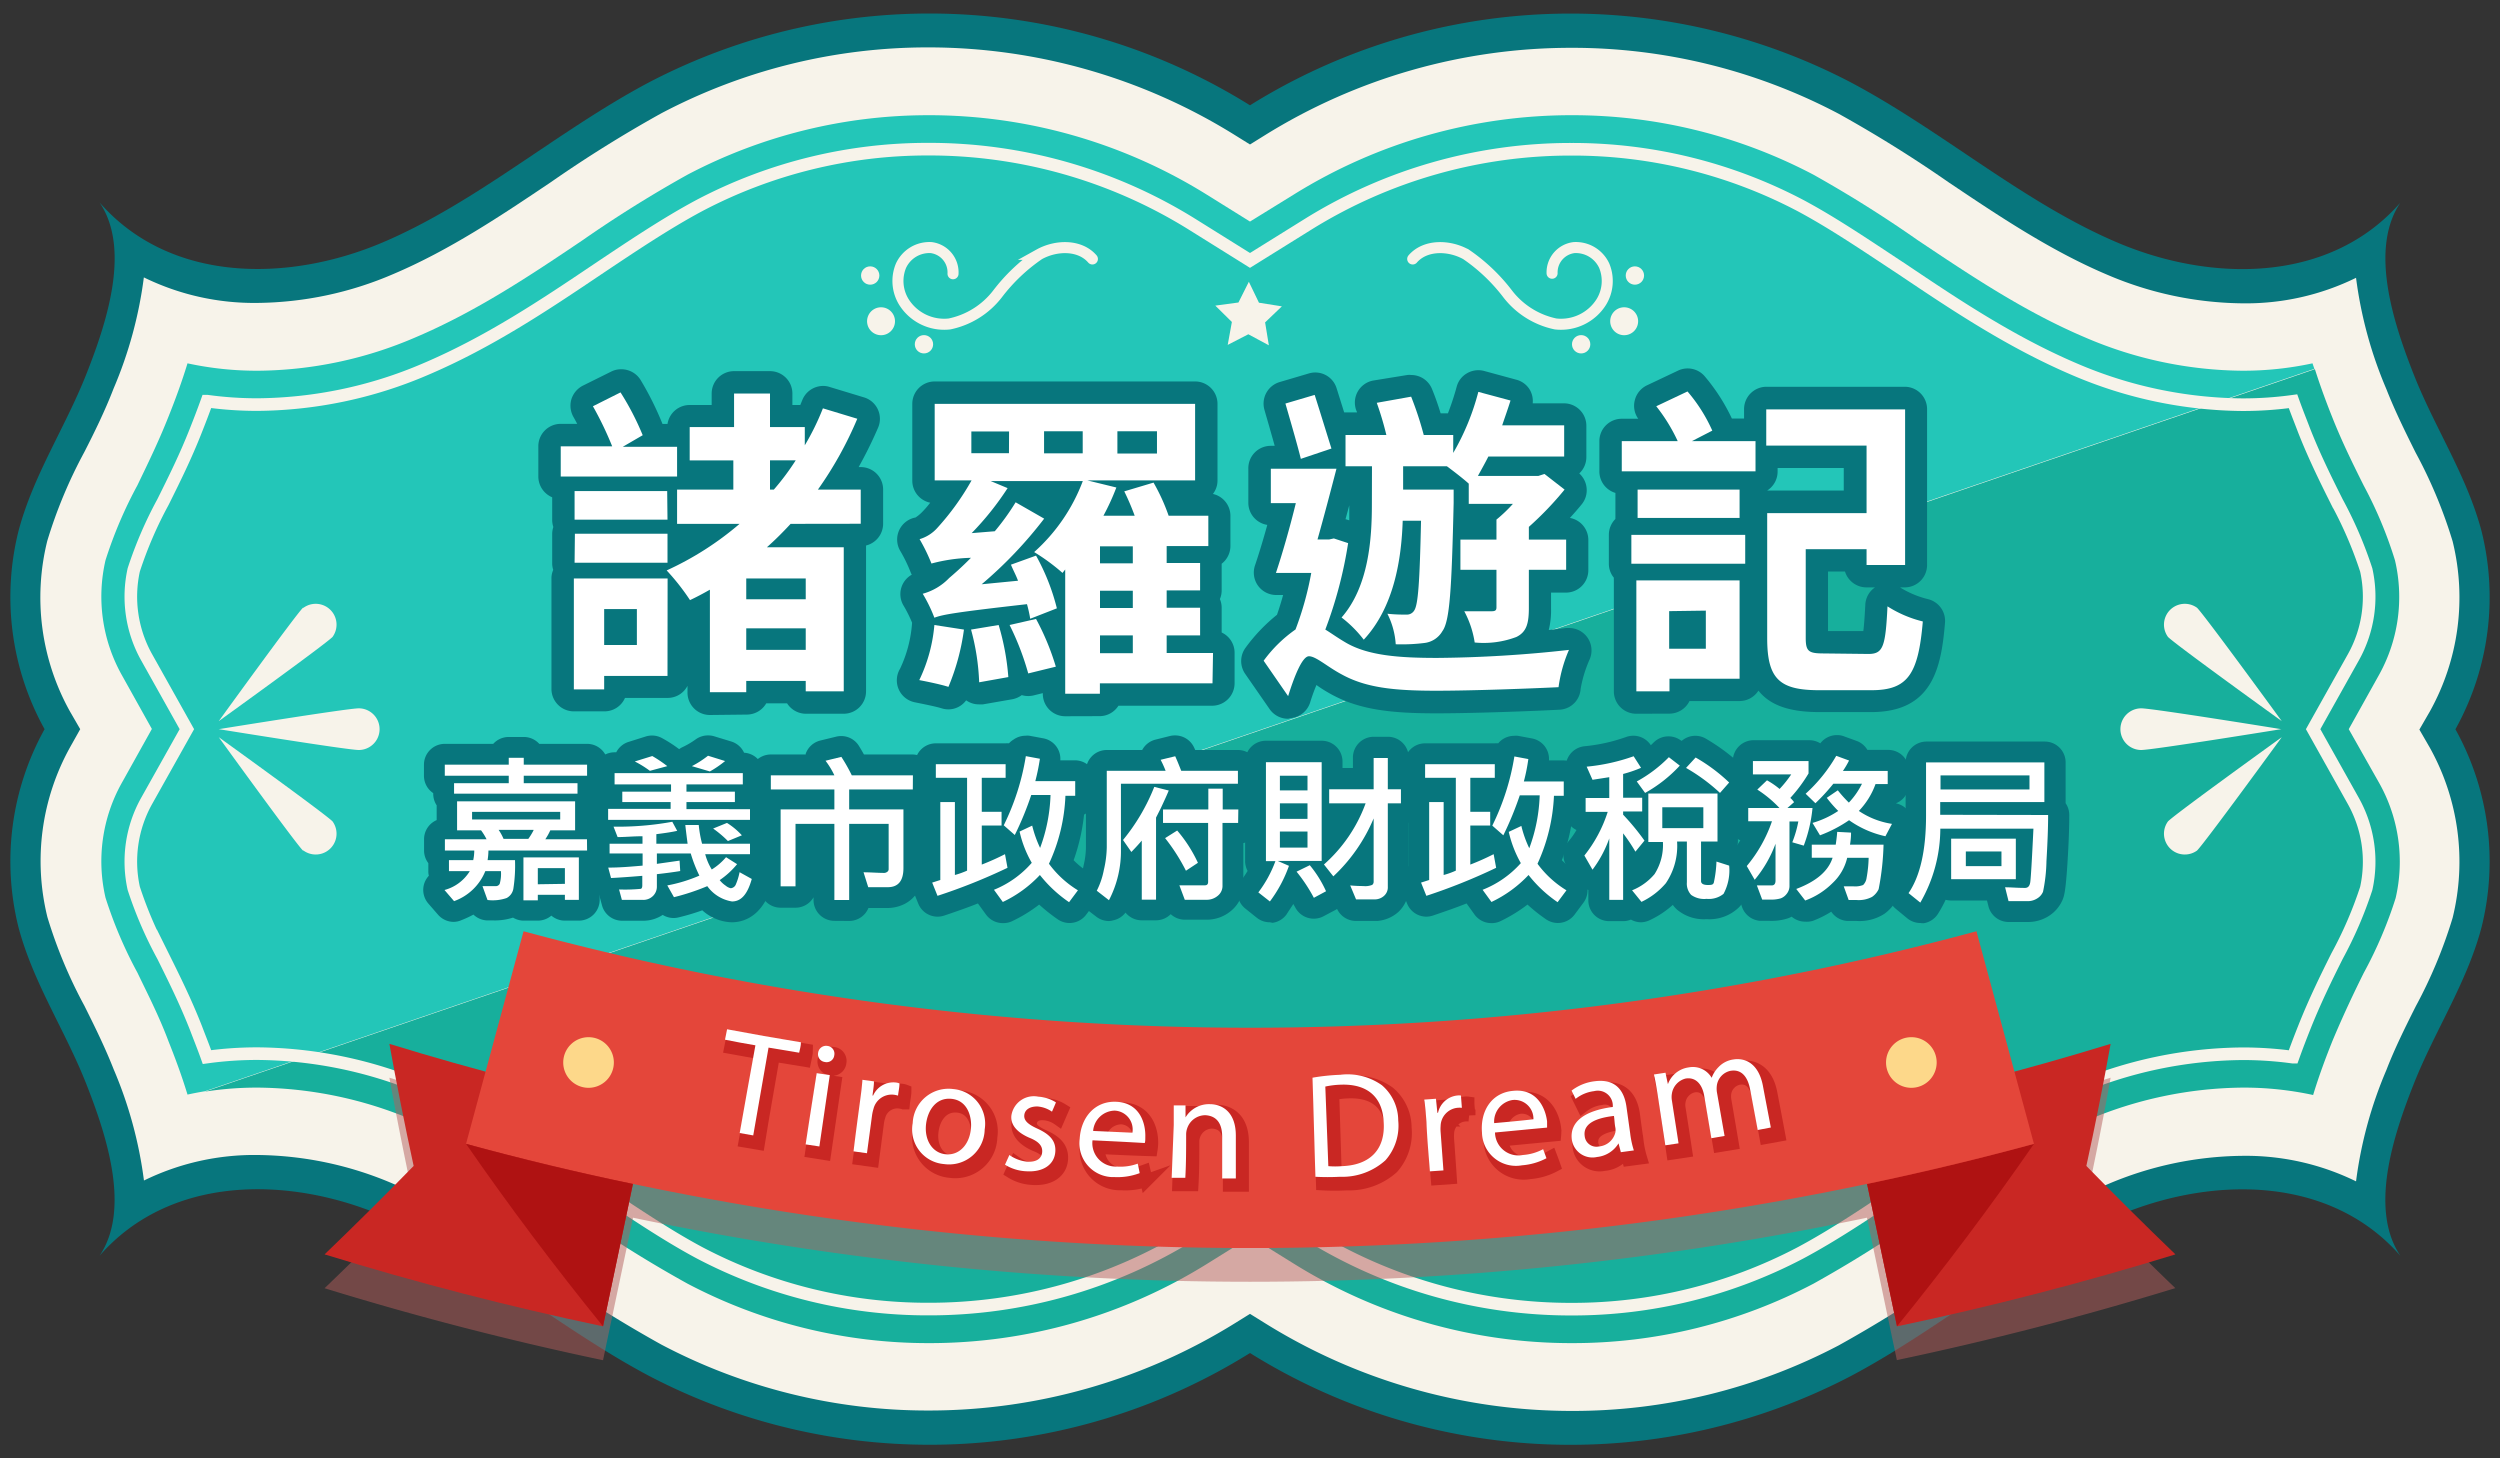
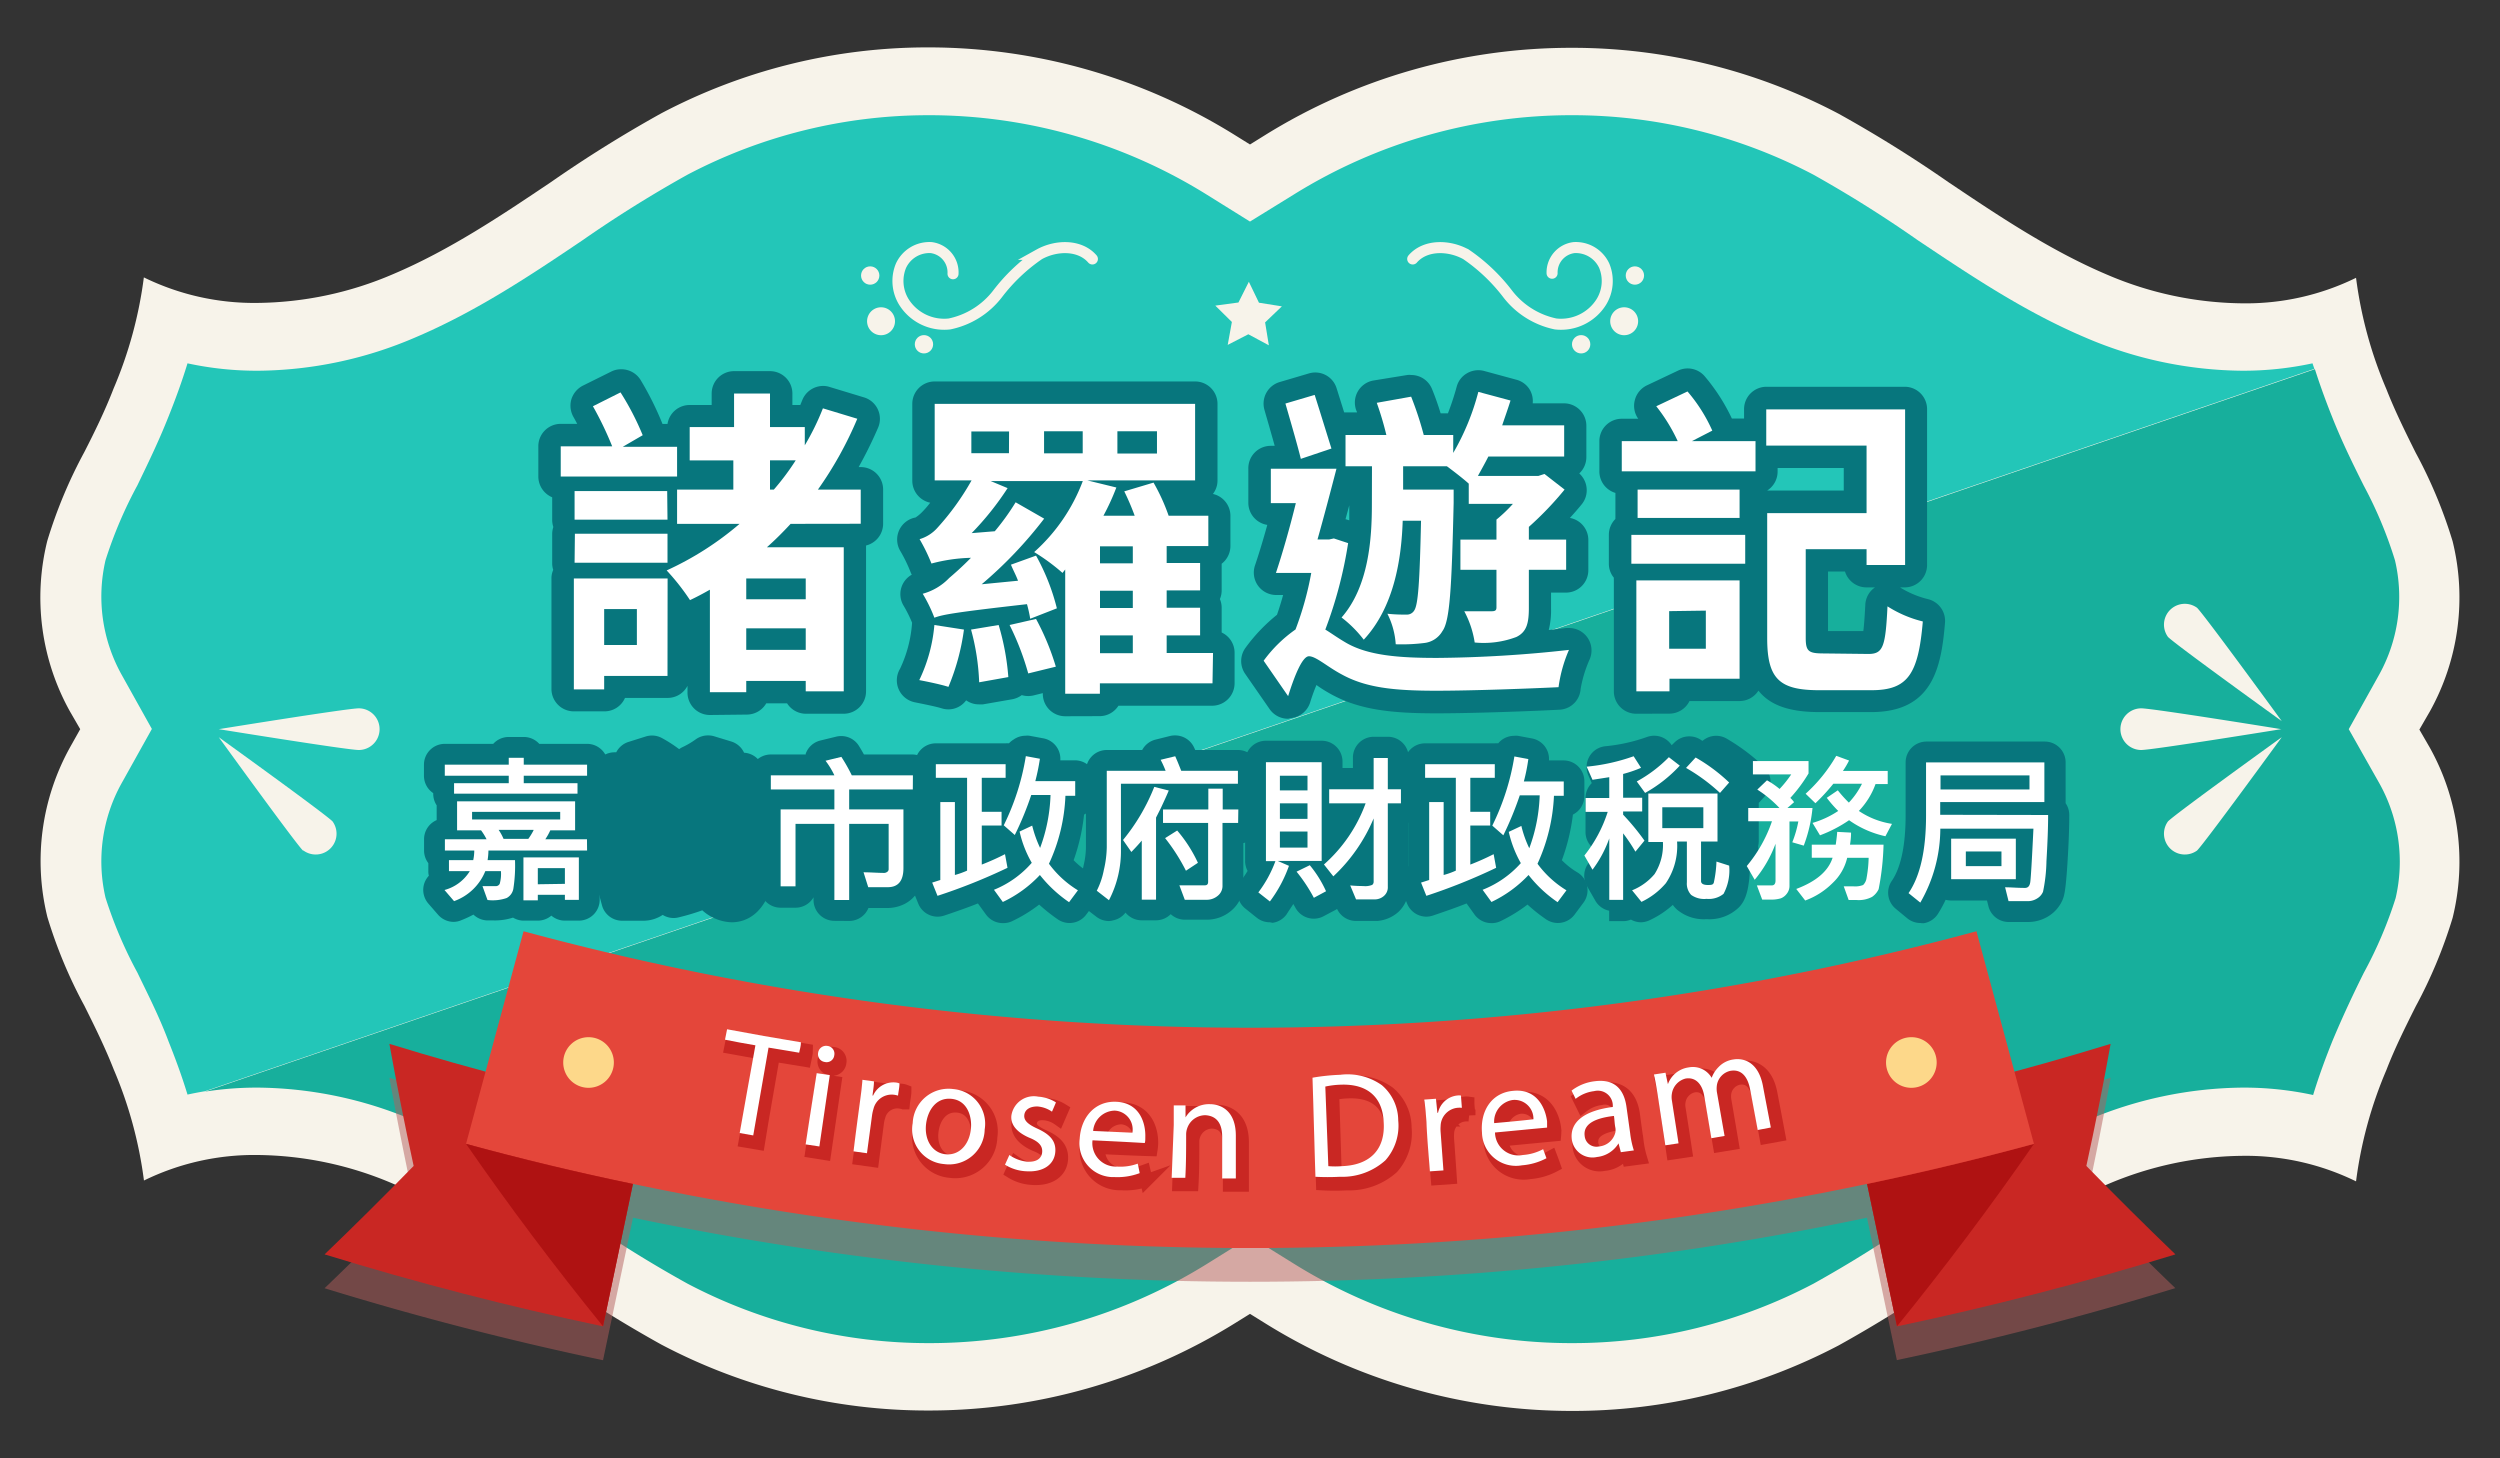
<svg xmlns="http://www.w3.org/2000/svg" viewBox="0 0 240 140" width="240" height="140">
  <rect x="0" y="0" width="240" height="140" fill="#333333" stroke="none" />
  <defs>
    <style>.cls-1{isolation:isolate;}.cls-2{fill:#07767d;}.cls-3{fill:#f7f3ea;}.cls-4{fill:#23c6b8;}.cls-5{fill:#17af9c;}.cls-6,.cls-7{fill:none;stroke:#f7f3ea;}.cls-12,.cls-6,.cls-7{stroke-miterlimit:10;}.cls-6{stroke-width:1.21px;}.cls-7{stroke-linecap:round;stroke-width:1.06px;}.cls-8{fill:#b55f5d;opacity:0.5;mix-blend-mode:multiply;}.cls-12,.cls-9{fill:#c92723;}.cls-10{fill:#af1212;}.cls-11{fill:#e4463a;}.cls-12{stroke:#c92723;stroke-width:1.21px;}.cls-13{fill:#fdd88a;}.cls-14{fill:#fff;}</style>
  </defs>
  <g class="cls-1">
    <g id="圖層_6" data-name="圖層 6">
-       <path class="cls-2" d="M238.23,51c-1.41-5.34-4.48-9.91-6.49-15s-4.29-12.11-1.3-16.55c-6.78,7.75-18.12,7.68-27.16,3.84s-16.8-10.71-25.54-15.35A58.14,58.14,0,0,0,120,10.11,58.14,58.14,0,0,0,62.26,7.93c-8.74,4.64-16.5,11.51-25.54,15.35S16.34,27.19,9.56,19.44c3,4.44.72,11.46-1.3,16.55S3.18,45.65,1.77,51A26.14,26.14,0,0,0,4.28,70,26.14,26.14,0,0,0,1.77,89c1.41,5.34,4.48,9.91,6.49,15s4.29,12.11,1.3,16.55c6.78-7.75,18.12-7.68,27.16-3.84s16.8,10.71,25.54,15.35A58.14,58.14,0,0,0,120,129.89a58.14,58.14,0,0,0,57.74,2.18c8.74-4.64,16.5-11.51,25.54-15.35s20.38-3.91,27.16,3.84c-3-4.44-.72-11.46,1.3-16.55s5.08-9.66,6.49-15a26.14,26.14,0,0,0-2.51-19A26.14,26.14,0,0,0,238.23,51Z" />
      <path class="cls-3" d="M150.89,135.45A55.72,55.72,0,0,1,121.4,127l-1.4-.87-1.4.87a55.72,55.72,0,0,1-29.49,8.41,54.83,54.83,0,0,1-25.62-6.33,123,123,0,0,1-10.57-6.59c-4.79-3.22-9.75-6.55-15.18-8.85a33.69,33.69,0,0,0-13-2.76,24.07,24.07,0,0,0-10.92,2.45,40.2,40.2,0,0,0-2.91-10.68c-.84-2.14-1.84-4.15-2.81-6.1a45.37,45.37,0,0,1-3.55-8.51A22.5,22.5,0,0,1,6.73,71.73L7.7,70l-1-1.73A22.5,22.5,0,0,1,4.54,51.92a45.65,45.65,0,0,1,3.55-8.51c1-1.95,2-4,2.81-6.1a40.2,40.2,0,0,0,2.91-10.68,24.07,24.07,0,0,0,10.92,2.45,33.69,33.69,0,0,0,13-2.76c5.43-2.3,10.39-5.63,15.18-8.85a123,123,0,0,1,10.57-6.59A54.83,54.83,0,0,1,89.11,4.55,55.72,55.72,0,0,1,118.6,13l1.4.87,1.4-.87a55.72,55.72,0,0,1,29.49-8.41,54.83,54.83,0,0,1,25.62,6.33,123,123,0,0,1,10.57,6.59c4.8,3.22,9.76,6.55,15.18,8.85a33.69,33.69,0,0,0,13,2.76,24,24,0,0,0,10.92-2.45,40.2,40.2,0,0,0,2.91,10.68c.84,2.14,1.84,4.15,2.81,6.1a45.65,45.65,0,0,1,3.55,8.51,22.5,22.5,0,0,1-2.19,16.35l-1,1.73,1,1.73a22.5,22.5,0,0,1,2.19,16.35,45.65,45.65,0,0,1-3.55,8.51c-1,2-2,4-2.81,6.1a40.2,40.2,0,0,0-2.91,10.68,24.07,24.07,0,0,0-10.92-2.45,33.69,33.69,0,0,0-13,2.76c-5.43,2.3-10.39,5.63-15.18,8.85a123,123,0,0,1-10.57,6.59A54.83,54.83,0,0,1,150.89,135.45Z" />
      <path class="cls-4" d="M222,34.88a31.5,31.5,0,0,1-6.74.71,38.86,38.86,0,0,1-15.05-3.18c-5.9-2.5-11.09-6-16.12-9.36a117.82,117.82,0,0,0-10-6.28,49.64,49.64,0,0,0-23.16-5.71,50.44,50.44,0,0,0-26.7,7.6L120,21.27l-4.19-2.61a50.44,50.44,0,0,0-26.7-7.6A49.64,49.64,0,0,0,66,16.77a118.25,118.25,0,0,0-10.07,6.29c-5,3.37-10.2,6.85-16.1,9.35a38.86,38.86,0,0,1-15,3.18A31.5,31.5,0,0,1,18,34.88c-.57,1.87-1.21,3.58-1.81,5.08-.95,2.41-2,4.55-3,6.63a41.31,41.31,0,0,0-3.06,7.19,15.43,15.43,0,0,0,1.55,11l2.9,5.2-2.9,5.2a15.43,15.43,0,0,0-1.55,11,41.31,41.31,0,0,0,3.06,7.19c1,2.08,2.1,4.22,3,6.63.6,1.5,1.24,3.21,1.81,5.08.55-.12,1.11-.23,1.67-.32L222.18,35.41Z" />
      <path class="cls-5" d="M225.48,70l2.9-5.2a15.39,15.39,0,0,0,1.54-11,40,40,0,0,0-3-7.18c-1-2-2.1-4.22-3.05-6.63-.54-1.35-1.11-2.89-1.64-4.55L19.66,104.8a32.34,32.34,0,0,1,5.07-.39,38.86,38.86,0,0,1,15.05,3.18c5.9,2.5,11.08,6,16.11,9.36A118,118,0,0,0,66,123.23a49.64,49.64,0,0,0,23.16,5.71,50.44,50.44,0,0,0,26.7-7.6l4.19-2.61,4.2,2.61a50.38,50.38,0,0,0,26.69,7.6,49.64,49.64,0,0,0,23.16-5.71,118.25,118.25,0,0,0,10.07-6.29c5-3.37,10.2-6.85,16.1-9.35a38.86,38.86,0,0,1,15.05-3.18,31.5,31.5,0,0,1,6.74.71c.57-1.87,1.21-3.58,1.81-5.08,1-2.41,2.06-4.65,3.05-6.64a40.48,40.48,0,0,0,3.06-7.18,15.43,15.43,0,0,0-1.55-11Z" />
-       <path class="cls-6" d="M150.89,125.68a47.75,47.75,0,0,1-25.3-7.19L120,115l-5.59,3.48a47.75,47.75,0,0,1-25.3,7.19,47,47,0,0,1-21.93-5.39c-3.21-1.71-6.57-4-9.81-6.14-5.13-3.44-10.43-7-16.57-9.61a41.61,41.61,0,0,0-16.07-3.38,35.21,35.21,0,0,0-4.86.33c-.39-1.09-.76-2-1.05-2.77-1-2.55-2.1-4.76-3.16-6.9a38.53,38.53,0,0,1-2.82-6.53,11.94,11.94,0,0,1,1.22-8.36L17.94,70l-3.88-6.93a11.94,11.94,0,0,1-1.22-8.36,38.81,38.81,0,0,1,2.81-6.52c1.07-2.15,2.17-4.36,3.17-6.91.29-.73.66-1.68,1.05-2.77a35.21,35.21,0,0,0,4.86.33A41.61,41.61,0,0,0,40.8,35.46c6.14-2.61,11.44-6.16,16.55-9.6,3.26-2.18,6.62-4.44,9.83-6.15a47,47,0,0,1,21.93-5.39,47.75,47.75,0,0,1,25.3,7.19L120,25l5.59-3.48a47.75,47.75,0,0,1,25.3-7.19,47,47,0,0,1,21.93,5.39c3.21,1.71,6.56,4,9.8,6.13,5.13,3.45,10.44,7,16.58,9.62a41.61,41.61,0,0,0,16.07,3.38,35.21,35.21,0,0,0,4.86-.33c.39,1.09.76,2,1.05,2.77,1,2.55,2.15,4.86,3.17,6.9a38.86,38.86,0,0,1,2.81,6.53,11.9,11.9,0,0,1-1.22,8.35L222.06,70l3.88,6.93a11.94,11.94,0,0,1,1.22,8.36,38.75,38.75,0,0,1-2.81,6.51c-1,2-2.16,4.36-3.17,6.92-.29.73-.66,1.68-1.05,2.77a35.31,35.31,0,0,0-4.86-.33,41.61,41.61,0,0,0-16.07,3.38c-6.14,2.61-11.44,6.16-16.56,9.6-3.26,2.19-6.61,4.44-9.82,6.15A47,47,0,0,1,150.89,125.68Z" />
      <path class="cls-7" d="M104.87,24.86c-1.21-1.4-3.49-1.34-5.11-.44a17.23,17.23,0,0,0-4,3.8,7.81,7.81,0,0,1-4.61,2.88A4.56,4.56,0,0,1,86.78,29a3.84,3.84,0,0,1-.29-3.48,3,3,0,0,1,2.91-1.75,2.4,2.4,0,0,1,2.09,2.51" />
      <path class="cls-3" d="M85.92,30.83a1.34,1.34,0,1,1-1.34-1.33A1.34,1.34,0,0,1,85.92,30.83Z" />
      <circle class="cls-3" cx="83.54" cy="26.45" r="0.88" />
      <circle class="cls-3" cx="88.7" cy="33.05" r="0.88" />
      <path class="cls-7" d="M135.62,24.86c1.21-1.4,3.5-1.34,5.12-.44a17.23,17.23,0,0,1,4,3.8,7.82,7.82,0,0,0,4.6,2.88A4.57,4.57,0,0,0,153.72,29a3.84,3.84,0,0,0,.29-3.48,3,3,0,0,0-2.91-1.75A2.4,2.4,0,0,0,149,26.23" />
      <path class="cls-3" d="M154.58,30.83a1.34,1.34,0,1,0,1.33-1.33A1.34,1.34,0,0,0,154.58,30.83Z" />
      <circle class="cls-3" cx="156.95" cy="26.45" r="0.88" />
      <circle class="cls-3" cx="151.79" cy="33.05" r="0.88" />
      <path class="cls-3" d="M34.44,72C33.35,72,21,70,21,70s12.35-2,13.44-2a2,2,0,0,1,0,4Z" />
      <path class="cls-3" d="M29.08,81.65C28.31,80.88,21,70.77,21,70.77s10.15,7.31,10.92,8.08a2,2,0,0,1-2.79,2.8Z" />
-       <path class="cls-3" d="M29.08,58.35C28.31,59.12,21,69.23,21,69.23s10.15-7.31,10.92-8.08a2,2,0,0,0-2.79-2.8Z" />
      <path class="cls-3" d="M205.56,68c1.09,0,13.44,2,13.44,2s-12.35,2-13.44,2a2,2,0,0,1,0-4Z" />
      <path class="cls-3" d="M210.92,58.35c.77.77,8.13,10.88,8.13,10.88s-10.15-7.31-10.92-8.08a2,2,0,0,1,2.79-2.8Z" />
      <path class="cls-3" d="M210.92,81.65c.77-.77,8.13-10.88,8.13-10.88s-10.15,7.31-10.92,8.08a2,2,0,0,0,2.79,2.8Z" />
      <path class="cls-8" d="M200.29,115.18q1.28-5.87,2.33-11.72c-3.07.94-6.15,1.81-9.24,2.65l-3.64-13.46a267.18,267.18,0,0,1-139.48,0l-3.64,13.46c-3.09-.84-6.17-1.71-9.24-2.65q1.07,5.85,2.33,11.72-4.18,4.3-8.55,8.49,13.25,4.08,26.73,6.91l2.88-13.68a288.29,288.29,0,0,0,118.46,0h0q1.42,6.82,2.87,13.67,13.47-2.84,26.73-6.91Q204.48,119.48,200.29,115.18Z" />
      <path class="cls-9" d="M182.11,127.33q13.47-2.83,26.73-6.91-4.36-4.19-8.55-8.49,1.28-5.87,2.33-11.72-12.31,3.78-24.86,6.42Z" />
      <path class="cls-10" d="M195.26,109.81q-6.15,8.89-13.15,17.52-1.44-6.84-2.87-13.67Q187.28,112,195.26,109.81Z" />
      <path class="cls-9" d="M57.89,127.33q-13.47-2.83-26.73-6.91,4.36-4.19,8.55-8.49-1.27-5.87-2.33-11.72Q49.7,104,62.24,106.63Z" />
      <path class="cls-11" d="M195.26,109.81a288.17,288.17,0,0,1-150.52,0L50.26,89.4a267.18,267.18,0,0,0,139.48,0Z" />
      <path class="cls-10" d="M44.74,109.81q6.15,8.89,13.15,17.52,1.44-6.84,2.87-13.67Q52.72,112,44.74,109.81Z" />
      <path class="cls-12" d="M73.06,101.1l-2.93-.53c.07-.35.14-.7.2-1,2.37.44,4.74.86,7.11,1.24,0,.34-.11.69-.17,1l-3-.49c-.48,2.82-1,5.64-1.45,8.46l-1.3-.22Q72.32,105.33,73.06,101.1Z" />
      <path class="cls-12" d="M80.65,102a.74.74,0,0,1-.91.65.76.76,0,0,1-.65-.88.78.78,0,0,1,.91-.66A.74.74,0,0,1,80.65,102Zm-2.74,8.56,1-6.84,1.27.19-1,6.85Z" />
      <path class="cls-12" d="M83.13,106.54c.11-.81.19-1.5.23-2.15l1.11.15c0,.45-.09.9-.13,1.35h.06a2.11,2.11,0,0,1,2.13-1.25,1.2,1.2,0,0,1,.36.08c0,.4-.1.79-.14,1.18a2.26,2.26,0,0,0-.44-.09,1.8,1.8,0,0,0-1.92,1.38,3,3,0,0,0-.13.57l-.48,3.67-1.29-.18C82.7,109.69,82.91,108.12,83.13,106.54Z" />
      <path class="cls-12" d="M95.14,109.15a3.43,3.43,0,0,1-3.92,3.32,3.32,3.32,0,0,1-3-3.92,3.44,3.44,0,0,1,3.9-3.27A3.34,3.34,0,0,1,95.14,109.15Zm-5.65-.5c-.17,1.51.6,2.75,1.88,2.88s2.29-.91,2.44-2.46c.11-1.17-.35-2.7-1.86-2.86S89.63,107.35,89.49,108.65Z" />
      <path class="cls-12" d="M97.51,111.6a3.56,3.56,0,0,0,1.68.63c1,.07,1.43-.36,1.47-.93s-.3-1-1.24-1.36c-1.25-.54-1.79-1.28-1.72-2.11a2.17,2.17,0,0,1,2.59-1.83,3.66,3.66,0,0,1,1.7.54l-.39.9a2.73,2.73,0,0,0-1.41-.5c-.76-.06-1.21.34-1.25.85s.36.86,1.26,1.27c1.2.54,1.79,1.18,1.73,2.21-.08,1.22-1.12,2-2.84,1.88a4.22,4.22,0,0,1-2-.62Z" />
      <path class="cls-12" d="M105.5,110.18a2.26,2.26,0,0,0,2.35,2.52,4.82,4.82,0,0,0,2-.28c.07.3.13.6.2.91a6,6,0,0,1-2.42.33,3.26,3.26,0,0,1-3.36-3.67c.12-2.08,1.47-3.65,3.51-3.56,2.29.1,2.84,2.1,2.8,3.38a5,5,0,0,1-.06.58C108.85,110.34,107.17,110.26,105.5,110.18Zm3.84-.73a1.81,1.81,0,0,0-1.7-2.12,2.12,2.12,0,0,0-2.08,2Z" />
      <path class="cls-12" d="M113.32,108.65c0-.71,0-1.3,0-1.87l1.14,0c0,.38,0,.77,0,1.15h0a2.63,2.63,0,0,1,2.35-1.27c1,0,2.48.59,2.48,3v4.14H118c0-1.34,0-2.67,0-4,0-1.11-.41-2-1.63-2.06a1.84,1.84,0,0,0-1.74,1.26,1.73,1.73,0,0,0-.1.59c0,1.39,0,2.77-.08,4.16l-1.31,0Z" />
      <path class="cls-12" d="M126.68,104.17a17.83,17.83,0,0,1,2.66-.28,5.65,5.65,0,0,1,4,1,4.43,4.43,0,0,1,1.57,3.38,5,5,0,0,1-1.23,3.82,6.22,6.22,0,0,1-4.38,1.58,21.87,21.87,0,0,1-2.36,0C126.85,110.49,126.76,107.33,126.68,104.17Zm1.52,8.49a7.66,7.66,0,0,0,1.31,0c2.77-.1,4.2-1.68,4.06-4.28-.11-2.27-1.48-3.64-4.14-3.54a8.07,8.07,0,0,0-1.47.18Z" />
      <path class="cls-12" d="M137.62,108.42c-.05-.81-.11-1.51-.2-2.15l1.12-.08c.05.45.09.9.14,1.35h.06a2.12,2.12,0,0,1,1.84-1.66,1.4,1.4,0,0,1,.36,0c0,.39.07.79.1,1.18a2.11,2.11,0,0,0-.44,0,1.8,1.8,0,0,0-1.61,1.74,3.75,3.75,0,0,0,0,.59c.09,1.23.18,2.46.26,3.69l-1.29.09C137.83,111.59,137.73,110,137.62,108.42Z" />
      <path class="cls-12" d="M144.21,109.44a2.26,2.26,0,0,0,2.68,2.16,4.73,4.73,0,0,0,2-.56c.11.29.22.58.32.87a6,6,0,0,1-2.35.68,3.25,3.25,0,0,1-3.84-3.16c-.18-2.08.93-3.82,3-4,2.29-.23,3.11,1.68,3.25,2.94a3.18,3.18,0,0,1,0,.59C147.55,109.12,145.88,109.29,144.21,109.44Zm3.71-1.27a1.81,1.81,0,0,0-2-1.85,2.11,2.11,0,0,0-1.78,2.22C145.4,108.43,146.66,108.31,147.92,108.17Z" />
      <path class="cls-12" d="M156.32,111.34c-.08-.28-.15-.57-.22-.85h0A2.67,2.67,0,0,1,154,111.8a2,2,0,0,1-2.43-1.71c-.19-1.67,1.22-2.74,3.95-3.09v-.14a1.45,1.45,0,0,0-1.81-1.38,3.61,3.61,0,0,0-1.77.73l-.39-.79a4.51,4.51,0,0,1,2.23-.89c2.14-.28,2.85,1.08,3.05,2.45.11.86.23,1.71.35,2.57a9.51,9.51,0,0,0,.34,1.63Zm-.66-3.48c-1.41.16-3,.6-2.82,1.93a1.14,1.14,0,0,0,1.38,1,1.78,1.78,0,0,0,1.58-1.37,1.88,1.88,0,0,0,0-.41C155.76,108.65,155.71,108.26,155.66,107.86Z" />
      <path class="cls-12" d="M159.85,105.73c-.11-.7-.21-1.28-.34-1.84l1.12-.17c.07.37.15.73.22,1.1h.05a2.47,2.47,0,0,1,2-1.61,2.12,2.12,0,0,1,2.21,1h0a2.72,2.72,0,0,1,.63-1,2.42,2.42,0,0,1,1.45-.76c.92-.16,2.4.18,2.84,2.54.26,1.33.51,2.67.76,4l-1.27.23c-.23-1.28-.47-2.57-.71-3.86s-.87-2-1.9-1.82a1.69,1.69,0,0,0-1.31,1.39,2.31,2.31,0,0,0,0,.64l.72,4.22-1.27.21c-.23-1.36-.45-2.73-.68-4.09-.18-1.09-.81-1.8-1.77-1.64a1.77,1.77,0,0,0-1.39,1.49,1.89,1.89,0,0,0,0,.63c.22,1.37.43,2.75.64,4.13l-1.27.19Z" />
      <path class="cls-13" d="M58.93,102a2.43,2.43,0,1,1-2.43-2.43A2.43,2.43,0,0,1,58.93,102Z" />
      <path class="cls-13" d="M185.92,102a2.43,2.43,0,1,1-2.42-2.43A2.42,2.42,0,0,1,185.92,102Z" />
      <path class="cls-14" d="M72.52,100.35c-1-.17-2-.35-2.92-.54.07-.34.13-.69.2-1q3.54.67,7.09,1.25c0,.35-.11.7-.17,1l-2.94-.49L72.31,109l-1.3-.23C71.51,106,72,103.17,72.52,100.35Z" />
      <path class="cls-14" d="M80.09,101.31a.74.74,0,0,1-.91.64.75.75,0,0,1-.64-.88.77.77,0,0,1,.9-.66A.75.75,0,0,1,80.09,101.31Zm-2.75,8.55q.52-3.42,1.06-6.84l1.26.19-1,6.85Z" />
      <path class="cls-14" d="M82.55,105.81c.11-.81.2-1.51.24-2.15l1.11.15c0,.45-.09.9-.14,1.36h.06A2.13,2.13,0,0,1,86,103.92a1.2,1.2,0,0,1,.35.09c0,.39-.1.78-.14,1.17a2.31,2.31,0,0,0-.43-.09,1.8,1.8,0,0,0-1.93,1.38,3.86,3.86,0,0,0-.13.58c-.16,1.22-.33,2.44-.49,3.66l-1.29-.18C82.12,109,82.34,107.38,82.55,105.81Z" />
      <path class="cls-14" d="M94.53,108.43a3.42,3.42,0,0,1-3.91,3.32,3.33,3.33,0,0,1-3-3.93,3.44,3.44,0,0,1,3.9-3.27A3.34,3.34,0,0,1,94.53,108.43Zm-5.63-.5c-.17,1.51.6,2.75,1.88,2.88s2.28-.9,2.43-2.46c.11-1.17-.34-2.7-1.85-2.86S89.05,106.62,88.9,107.93Z" />
      <path class="cls-14" d="M96.9,110.88a3.57,3.57,0,0,0,1.68.64c1,.07,1.43-.36,1.47-.93s-.31-1-1.24-1.37c-1.24-.54-1.79-1.27-1.72-2.1a2.18,2.18,0,0,1,2.59-1.84,3.58,3.58,0,0,1,1.69.55c-.12.3-.25.6-.38.89a2.82,2.82,0,0,0-1.41-.5c-.76,0-1.21.34-1.25.85s.36.87,1.26,1.28c1.19.54,1.79,1.18,1.72,2.21-.08,1.21-1.12,2-2.83,1.88a4.14,4.14,0,0,1-2-.63Z" />
      <path class="cls-14" d="M104.88,109.47a2.25,2.25,0,0,0,2.34,2.52,4.79,4.79,0,0,0,2-.28c.07.3.13.6.19.91A6,6,0,0,1,107,113a3.25,3.25,0,0,1-3.35-3.67c.12-2.08,1.47-3.65,3.51-3.56,2.29.1,2.83,2.1,2.79,3.38,0,.26,0,.46-.06.58C108.22,109.63,106.55,109.55,104.88,109.47Zm3.83-.73a1.81,1.81,0,0,0-1.69-2.12,2.12,2.12,0,0,0-2.08,1.95Z" />
      <path class="cls-14" d="M112.68,108c0-.72,0-1.31,0-1.88l1.13,0c0,.39,0,.77,0,1.15h0a2.63,2.63,0,0,1,2.35-1.27c1,0,2.47.59,2.48,3,0,1.38,0,2.75,0,4.13h-1.31c0-1.33,0-2.66,0-4,0-1.12-.41-2-1.62-2.07a1.84,1.84,0,0,0-1.74,1.26,1.78,1.78,0,0,0-.1.59c0,1.39,0,2.78-.08,4.16l-1.31,0Z" />
      <path class="cls-14" d="M126,103.46a19.26,19.26,0,0,1,2.66-.28,5.69,5.69,0,0,1,4,1,4.47,4.47,0,0,1,1.57,3.39,5,5,0,0,1-1.23,3.82,6.17,6.17,0,0,1-4.37,1.58,21.63,21.63,0,0,1-2.35,0C126.18,109.79,126.1,106.62,126,103.46Zm1.52,8.49a7.69,7.69,0,0,0,1.31,0c2.77-.1,4.19-1.68,4-4.28-.11-2.27-1.48-3.64-4.13-3.54a8.07,8.07,0,0,0-1.47.18Z" />
      <path class="cls-14" d="M136.94,107.71c-.06-.82-.12-1.52-.21-2.15l1.12-.08c.05.45.09.9.14,1.35h.06a2.12,2.12,0,0,1,1.83-1.66,1.48,1.48,0,0,1,.37,0l.09,1.18a2.14,2.14,0,0,0-.44,0,1.8,1.8,0,0,0-1.6,1.74,3.7,3.7,0,0,0,0,.59l.27,3.68-1.3.09C137.15,110.88,137,109.29,136.94,107.71Z" />
      <path class="cls-14" d="M143.52,108.72a2.24,2.24,0,0,0,2.67,2.16,4.79,4.79,0,0,0,1.95-.56l.32.87a6,6,0,0,1-2.35.68,3.26,3.26,0,0,1-3.84-3.15c-.17-2.08.93-3.83,3-4,2.28-.23,3.1,1.67,3.25,2.94,0,.26,0,.46,0,.59C146.84,108.4,145.18,108.57,143.52,108.72Zm3.69-1.27a1.81,1.81,0,0,0-2-1.85,2.1,2.1,0,0,0-1.77,2.22C144.7,107.71,146,107.59,147.21,107.45Z" />
      <path class="cls-14" d="M155.6,110.61c-.07-.29-.15-.57-.22-.85h0a2.74,2.74,0,0,1-2.06,1.31,2,2,0,0,1-2.43-1.71c-.19-1.66,1.22-2.74,3.94-3.09l0-.14a1.44,1.44,0,0,0-1.8-1.38,3.53,3.53,0,0,0-1.77.74l-.39-.79a4.48,4.48,0,0,1,2.22-.9c2.14-.28,2.86,1.07,3.05,2.45l.36,2.57a8.49,8.49,0,0,0,.35,1.62Zm-.66-3.48c-1.41.16-3,.6-2.81,1.93a1.13,1.13,0,0,0,1.37,1,1.77,1.77,0,0,0,1.58-1.37,1.43,1.43,0,0,0,0-.41C155,107.92,155,107.53,154.94,107.13Z" />
      <path class="cls-14" d="M159.12,105c-.11-.71-.21-1.29-.34-1.85l1.11-.17c.07.37.15.73.23,1.1h0a2.47,2.47,0,0,1,2-1.61,2.08,2.08,0,0,1,2.2,1h0a2.86,2.86,0,0,1,.63-1,2.42,2.42,0,0,1,1.45-.76c.91-.16,2.39.17,2.84,2.53.25,1.34.51,2.67.76,4l-1.26.24-.72-3.86c-.24-1.31-.88-2-1.9-1.82a1.67,1.67,0,0,0-1.3,1.39,2.28,2.28,0,0,0,0,.64c.25,1.41.49,2.81.74,4.22l-1.27.22-.69-4.1c-.19-1.08-.81-1.79-1.78-1.63A1.77,1.77,0,0,0,160.5,105a1.9,1.9,0,0,0,0,.63c.21,1.37.43,2.75.64,4.13l-1.27.19Z" />
      <path class="cls-2" d="M68.15,68.64A2.15,2.15,0,0,1,66,66.49v-.65A2.14,2.14,0,0,1,64.08,67H60a2.15,2.15,0,0,1-2,1.29H55.09a2.15,2.15,0,0,1-2.15-2.15V55.53a2,2,0,0,1,.17-.82,2.07,2.07,0,0,1-.1-.66V51.27a2.25,2.25,0,0,1,.11-.68,2.14,2.14,0,0,1-.11-.67V47.74a2.17,2.17,0,0,1-1.33-2v-2.9a2.15,2.15,0,0,1,2.15-2.15h1.58c-.13-.25-.26-.49-.38-.7a2.19,2.19,0,0,1-.17-1.68A2.21,2.21,0,0,1,56,37l2.66-1.32a2.09,2.09,0,0,1,1-.23,2.17,2.17,0,0,1,1.82,1A29.38,29.38,0,0,1,63.6,40.7h.48a2.15,2.15,0,0,1,2.13-1.82h2.11v-1.1a2.15,2.15,0,0,1,2.15-2.15h3.45a2.15,2.15,0,0,1,2.15,2.15v1.1h.76c.06-.16.13-.32.19-.47a2.16,2.16,0,0,1,2-1.36,2,2,0,0,1,.63.1l3.3,1a2.15,2.15,0,0,1,1.35,2.9,41.72,41.72,0,0,1-1.87,3.79h.2A2.15,2.15,0,0,1,84.78,47v3.28a2.16,2.16,0,0,1-1.64,2.09v14A2.15,2.15,0,0,1,81,68.52H77.35a2.15,2.15,0,0,1-1.79-1h-2a2.16,2.16,0,0,1-1.87,1.08Z" />
      <path class="cls-14" d="M65,45.75H53.83v-2.9h4.94A31.92,31.92,0,0,0,56.92,39l2.65-1.33a26.14,26.14,0,0,1,2.13,4.11l-1.91,1.11H65Zm-.92,19.14H58v1.29H55.09V55.53h9Zm0-15H55.16V47.14h8.89Zm-8.89,1.35h8.89v2.78H55.16ZM58,58.47v3.45h3.14V58.47Zm17.9-8.18c-.74.8-1.48,1.54-2.28,2.25H81V66.37H77.35v-1H71.64v1.08H68.15V56.61c-.65.37-1.29.71-1.91,1A21.72,21.72,0,0,0,64,54.76,29.62,29.62,0,0,0,71,50.29h-6V47h5.4V44.2H66.21V41h4.26V37.78h3.45V41h3.34v1.75A24.27,24.27,0,0,0,79,39.2l3.3,1A35.54,35.54,0,0,1,78.52,47h4.11v3.28Zm1.45,5.24H71.64v2h5.71Zm0,6.86V60.32H71.64v2.07ZM73.92,47h.37a23.88,23.88,0,0,0,2.1-2.81H73.92Z" />
      <path class="cls-2" d="M102.26,68.76a2.15,2.15,0,0,1-2.15-2.15v-.07l-.89.22a2.22,2.22,0,0,1-.51.06,2.11,2.11,0,0,1-.62-.09,2.18,2.18,0,0,1-.92.4l-2.81.49-.37,0a2.1,2.1,0,0,1-1.24-.39A2.11,2.11,0,0,1,90.4,68c-.41-.13-1.28-.32-2.58-.58a2.15,2.15,0,0,1-1.42-3.21,12.24,12.24,0,0,0,1.16-4.43,12.64,12.64,0,0,0-.8-1.61,2.14,2.14,0,0,1,.77-3,2.92,2.92,0,0,1-.14-.31,13.93,13.93,0,0,0-.94-1.93,2.15,2.15,0,0,1,1.44-3.25,3.67,3.67,0,0,0,.66-.55,9.37,9.37,0,0,0,.75-.87,2.16,2.16,0,0,1-1.72-2.11V38.77a2.15,2.15,0,0,1,2.15-2.15h25a2.15,2.15,0,0,1,2.15,2.15v7.35a2.1,2.1,0,0,1-.44,1.3,2.15,2.15,0,0,1,1.68,2.09v2.91a2.16,2.16,0,0,1-.84,1.7v2.56a2.12,2.12,0,0,1-.17.83,2.12,2.12,0,0,1,.17.83v2.38a2.14,2.14,0,0,1,1.24,1.94V65.6a2.16,2.16,0,0,1-2.15,2.15h-9a2.14,2.14,0,0,1-1.83,1Z" />
      <path class="cls-14" d="M92.54,60.44a21.71,21.71,0,0,1-1.49,5.5c-.67-.22-2-.5-2.8-.65A15.16,15.16,0,0,0,89.7,60ZM116.4,65.6H105.59v1h-3.33V54.67L102,55a19.3,19.3,0,0,0-2.72-2,17.28,17.28,0,0,0,4.67-6.82H95.1l1.63.68a28,28,0,0,1-3.45,4.32L95.5,51a22.71,22.71,0,0,0,2-2.78l2.74,1.57a40.39,40.39,0,0,1-6,6.3l3.49-.34c-.21-.56-.46-1-.68-1.54l2.41-.87a20.58,20.58,0,0,1,2,5.06l-2.56,1A12.62,12.62,0,0,0,98.59,58c-6.89.78-8.09,1-8.89,1.3A14.17,14.17,0,0,0,88.58,57a5.53,5.53,0,0,0,2.54-1.51c.4-.34,1.17-1,2.09-1.94a16.07,16.07,0,0,0-3.79.55,17.09,17.09,0,0,0-1.14-2.34A3.69,3.69,0,0,0,90,50.66a24.78,24.78,0,0,0,3.27-4.54H89.73V38.77h25v7.35H104.39l2.78.68a22.68,22.68,0,0,1-1.24,2.71h3a23.89,23.89,0,0,0-1-2.34l2.81-.84a18.89,18.89,0,0,1,1.45,3.18H116v2.91h-4v1.63h3.21v2.63H112v1.66h3.21V61H112v1.69h4.45ZM95.87,60a23.63,23.63,0,0,1,.93,5L94,65.5a22.13,22.13,0,0,0-.78-5.06Zm1-18.58H93.25v2.09h3.61Zm2.59,18A24.05,24.05,0,0,1,101.36,64l-2.65.65A25.92,25.92,0,0,0,96.92,60Zm.77-15.9h3.71V41.4h-3.71Zm8.52,8.93h-3.15v1.63h3.15Zm0,4.26h-3.15v1.66h3.15Zm-3.15,6h3.15V61h-3.15Zm1.67-19.17h3.8V41.4h-3.8Z" />
      <path class="cls-2" d="M123.65,69a2.15,2.15,0,0,1-1.77-.93l-2.35-3.39a2.16,2.16,0,0,1,.06-2.52,16.49,16.49,0,0,1,3-3.14c.2-.57.4-1.21.59-1.9h-.7a2.15,2.15,0,0,1-2-2.84c.38-1.12.79-2.47,1.18-3.89a2.15,2.15,0,0,1-1.82-2.12V45A2.15,2.15,0,0,1,122,42.8h.37c-.14-.52-.3-1.06-.45-1.6s-.38-1.3-.54-1.88a2.16,2.16,0,0,1,1.46-2.64l2.81-.83a2.14,2.14,0,0,1,2.66,1.41l.73,2.33h1.23c0-.07-.05-.14-.07-.2a2.15,2.15,0,0,1,1.64-2.86L135.1,36a1.55,1.55,0,0,1,.37,0,2.15,2.15,0,0,1,2,1.34c.29.7.58,1.52.83,2.34H139a25.37,25.37,0,0,0,.84-2.55,2.11,2.11,0,0,1,1-1.3,2.15,2.15,0,0,1,1.07-.29,2.1,2.1,0,0,1,.56.07l3.09.84a2.13,2.13,0,0,1,1.32,1,2.17,2.17,0,0,1,.26,1.27h3a2.15,2.15,0,0,1,2.15,2.15v3a2.14,2.14,0,0,1-.68,1.58,2.17,2.17,0,0,1,.7,1.36,2.13,2.13,0,0,1-.47,1.61c-.31.38-.69.82-1.13,1.3a2.15,2.15,0,0,1,1.77,2.12v2.9a2.15,2.15,0,0,1-2.15,2.15h-1.43v1.49a7.78,7.78,0,0,1-.22,2.1c.59-.06,1.15-.12,1.66-.19h.27a2.15,2.15,0,0,1,2,3,12.06,12.06,0,0,0-.87,2.84,2.13,2.13,0,0,1-2,2c-2.67.14-8.26.35-11.86.35-4.19,0-7.35-.31-10.12-1.85-.51-.28-1-.59-1.38-.87-.19.45-.4,1-.62,1.72A2.17,2.17,0,0,1,124,68.93Zm5.88-19.05q0-.75,0-1.44h0l-.36,1.33Z" />
      <path class="cls-14" d="M129.42,52.14a41,41,0,0,1-2.19,8.3c.52.31,1.14.77,2,1.27,2.13,1.23,5.09,1.45,8.73,1.45a121.4,121.4,0,0,0,12.66-.77,13.48,13.48,0,0,0-1,3.58c-2.5.12-8.12.34-11.76.34-4.14,0-6.79-.31-9.08-1.58C127.41,64,126.33,63,125.66,63s-1.46,2.1-2,3.83l-2.35-3.4a13,13,0,0,1,3.06-3,30.43,30.43,0,0,0,1.51-5.43h-3.39c.61-1.83,1.32-4.29,1.91-6.7H122V45h6.3c-.56,2.16-1.21,4.63-1.82,6.79h1.11l.46-.1Zm-4.54-8.09c-.34-1.39-1-3.64-1.48-5.31l2.81-.83c.53,1.66,1.17,3.76,1.61,5.15Zm6.83.71h-2.54v-3h3.92a29.94,29.94,0,0,0-.92-3.09l3.3-.59a32.21,32.21,0,0,1,1.21,3.68h2.83v1.72a23.2,23.2,0,0,0,2.41-5.86l3.09.83c-.25.8-.53,1.58-.8,2.38h5.95v3h-7.28c-.34.68-.68,1.27-1,1.86h5.8l.59-.19L150.2,47a31.17,31.17,0,0,1-3.43,3.58V51.8h3.58v2.9h-3.58v3.64c0,1.45-.19,2.32-1.2,2.81a8.87,8.87,0,0,1-4,.53,9.28,9.28,0,0,0-1-3c1.15,0,2.29,0,2.63,0s.46-.09.46-.37V54.7h-3.46V51.8h3.46V49.88a13.89,13.89,0,0,0,1.58-1.51H141V46.43c-.59-.53-1.52-1.24-2.1-1.67h-4.2V47h4.85v1.27c-.19,8.3-.37,11.36-1.08,12.32a2.3,2.3,0,0,1-1.76,1.14,17.58,17.58,0,0,1-2.72.12,7.58,7.58,0,0,0-.8-2.93A15.36,15.36,0,0,0,135,59a.82.82,0,0,0,.77-.4c.37-.56.52-2.69.65-8.61h-1.76c-.12,3.7-.83,8.3-3.74,11.42a11.31,11.31,0,0,0-2.13-2.13c2.63-3,2.91-7.63,2.91-10.84Z" />
      <path class="cls-2" d="M157.08,68.52a2.15,2.15,0,0,1-2.15-2.15V55.72a2.26,2.26,0,0,1,0-.26,2.1,2.1,0,0,1-.48-1.35V51.34a2.15,2.15,0,0,1,.63-1.52.76.76,0,0,1,0-.15V47.32a2.15,2.15,0,0,1-1.54-2.07v-2.9a2.15,2.15,0,0,1,2.15-2.15h1.58a2.13,2.13,0,0,1-.34-1.73A2.16,2.16,0,0,1,158.09,37l3-1.42a2.15,2.15,0,0,1,2.55.53,18.22,18.22,0,0,1,2.62,4.07h1.17v-.9a2.15,2.15,0,0,1,2.15-2.15h13.33A2.15,2.15,0,0,1,185,39.3V54.24a2.15,2.15,0,0,1-2.15,2.15h-.44l.09.06a9.17,9.17,0,0,0,2.6,1.07,2.15,2.15,0,0,1,1.62,2.27c-.36,4.34-1.21,8.57-7.08,8.57h-5c-2.81,0-4.7-.63-5.83-2.06a2.15,2.15,0,0,1-1.82,1h-4.8a2.15,2.15,0,0,1-1.93,1.21Zm21.8-7.94c.1-.76.16-2,.19-2.53a2.12,2.12,0,0,1,.93-1.66h-.82a2.16,2.16,0,0,1-2.06-1.52h-1.63v5.71ZM177,47.09V44.93h-6.35v.32a2.15,2.15,0,0,1-1,1.84Z" />
      <path class="cls-14" d="M162.42,42.35h6.11v2.9H155.69v-2.9h5.37A16.51,16.51,0,0,0,159,39l3-1.42a15.33,15.33,0,0,1,2.38,3.76Zm-5.81,9h10.93v2.77H156.61ZM167,65.16h-6.73v1.21h-3.18V55.72H167ZM167,47v2.72h-9.79V47Zm-6.76,11.67v3.61h3.52V58.62Zm19.13,4.11c1.42,0,1.64-.71,1.83-4.57a11.24,11.24,0,0,0,3.39,1.45c-.43,5.09-1.45,6.6-4.94,6.6h-5c-3.83,0-5-1.08-5-5v-12h9.54V42.78h-9.63V39.3h13.33V54.24h-3.7V52.72h-5.84v8.52c0,1.3.28,1.49,1.73,1.49Z" />
      <path class="cls-2" d="M43.56,88.5a2,2,0,0,1-1.51-.69l-.93-1.07a2,2,0,0,1-.42-1.83,2.05,2.05,0,0,1,.47-.84,1.64,1.64,0,0,1-.05-.45v-.76a2,2,0,0,1-.41-1.21V80.57a2,2,0,0,1,1.21-1.84V77.31a2,2,0,0,1-.33-1.1v-.07a2,2,0,0,1-.89-1.67V73.41a2,2,0,0,1,2-2h4.65a2,2,0,0,1,1.49-.66h1.44a2,2,0,0,1,1.49.66h4.59a2,2,0,0,1,2,2v1.06a2,2,0,0,1-.92,1.69v0a2,2,0,0,1-.23.93v1.61a2,2,0,0,1,1.15,1.82v1.08a2,2,0,0,1-.79,1.6v3.18a2,2,0,0,1-2,2H54.23a2,2,0,0,1-1.3-.48,2,2,0,0,1-1.3.48H50.25a2,2,0,0,1-1-.29,5.69,5.69,0,0,1-1.91.27h-.59a2,2,0,0,1-1.3-.56,9.92,9.92,0,0,1-1.14.53A1.94,1.94,0,0,1,43.56,88.5Z" />
      <path class="cls-2" d="M70.24,88.54a4.42,4.42,0,0,1-2.82-1.15,21.44,21.44,0,0,1-2.28.68,2,2,0,0,1-.47.06,2,2,0,0,1-1.05-.3,3.38,3.38,0,0,1-1.84.56H59.72a2,2,0,0,1-1.93-1.48l-.27-1a2,2,0,0,1-.81-1.15l-.27-1a2,2,0,0,1,.13-1.37,2.14,2.14,0,0,1,0-.45V81a2,2,0,0,1,.29-1,2,2,0,0,1-.43-1.24V77.65a2,2,0,0,1,.78-1.58A2,2,0,0,1,57,75.3V74.22a2,2,0,0,1,2-2h.16a2,2,0,0,1,1.19-1L62,70.7a2.08,2.08,0,0,1,.6-.09,2,2,0,0,1,.92.23,13,13,0,0,1,1.68,1.08,1.61,1.61,0,0,1,.31-.19A8,8,0,0,0,66.76,71a2,2,0,0,1,1.21-.4,1.93,1.93,0,0,1,.58.08l1.64.5a2,2,0,0,1,1.24,1.08,2,2,0,0,1,1.88,2V75.3a2.08,2.08,0,0,1-.14.75,2,2,0,0,1,.8,1.6v1.06a2,2,0,0,1-.35,1.14A2,2,0,0,1,74,81v1a2,2,0,0,1-.34,1.12,2,2,0,0,1,.44,1.87C73.19,88.07,71.29,88.54,70.24,88.54Z" />
      <path class="cls-2" d="M80.1,88.4a2,2,0,0,1-2-2v-.26a2,2,0,0,1-1.73,1H74.94a2,2,0,0,1-2-2V77.7a1.77,1.77,0,0,1,0-.23A2,2,0,0,1,72,75.79V74.43a2,2,0,0,1,2-2h3.35a.24.24,0,0,1,0-.08,2,2,0,0,1,1.4-1.26l1.52-.37a2,2,0,0,1,.48-.06,2,2,0,0,1,1.69.92c.17.27.33.55.5.85h4.64a2,2,0,0,1,2,2v1.36a2,2,0,0,1-.92,1.68,1.79,1.79,0,0,1,0,.23v5.64c0,2.83-1.89,3.83-3.5,3.83H83.37a2,2,0,0,1-1.85,1.24Z" />
      <path class="cls-2" d="M96.27,88.62a2,2,0,0,1-1.62-.83l-.77-1.06c-1,.4-2.09.78-3.22,1.16A2.05,2.05,0,0,1,90,88a2,2,0,0,1-1.85-1.26l-.51-1.26a2,2,0,0,1,0-1.6,2.13,2.13,0,0,1,.59-.74V77a2,2,0,0,1,.2-.87,2,2,0,0,1-.59-1.42V73.36a2,2,0,0,1,2-2h6.7a1.66,1.66,0,0,1,.32,0A2.11,2.11,0,0,1,97.3,71a2,2,0,0,1,1.15-.37,1.55,1.55,0,0,1,.37,0l1.34.25a2,2,0,0,1,1.63,2.11h1.4a2,2,0,0,1,2,2V76.4a2,2,0,0,1-1.12,1.8,18.9,18.9,0,0,1-1,4.38,6.94,6.94,0,0,0,1.48,1.17,2,2,0,0,1,.58,2.91l-.85,1.14a2,2,0,0,1-1.6.81,2,2,0,0,1-1.13-.35,16.92,16.92,0,0,1-1.79-1.42,14,14,0,0,1-2.57,1.58A1.94,1.94,0,0,1,96.27,88.62Z" />
      <path class="cls-2" d="M106.46,88.42a2,2,0,0,1-1.22-.42l-1.17-.9a2,2,0,0,1-.51-2.59,5.31,5.31,0,0,0,.46-1.4,8.08,8.08,0,0,0,.23-1.74V74a2,2,0,0,1,2-2h3.4a2,2,0,0,1,1.29-1l1.4-.35a2,2,0,0,1,.48-.05,2,2,0,0,1,1.82,1.18,2.14,2.14,0,0,1,.1.22h4.1a2,2,0,0,1,2,2v1.27a2,2,0,0,1-.42,1.23,1.93,1.93,0,0,1,.44,1.24V79a2,2,0,0,1-1.5,1.94v4a3.22,3.22,0,0,1-1.19,2.51,3.6,3.6,0,0,1-2.33.84h-2.1a2,2,0,0,1-1.35-.53,2,2,0,0,1-1.41.59h-1.37a2,2,0,0,1-1.56-.74,2,2,0,0,1-1.17.74A2,2,0,0,1,106.46,88.42Z" />
      <path class="cls-2" d="M121.91,88.54a2,2,0,0,1-1.25-.43l-1.1-.88a2,2,0,0,1-.38-2.74c.22-.3.42-.6.59-.88a2.07,2.07,0,0,1-.24-1v-9.5a2,2,0,0,1,2-2h5.35a2,2,0,0,1,2,2v.62h1v-1a2,2,0,0,1,2-2h1.36a2,2,0,0,1,2,2v1.11a2,2,0,0,1,1.26,1.86v1.35A2,2,0,0,1,135.23,79v6.19a3.12,3.12,0,0,1-1,2.37,3.44,3.44,0,0,1-2,.85l-1,0h-1.1a2,2,0,0,1-1.77-1.15l-.13.08-1.17.62a2,2,0,0,1-2.71-.84c-.06-.11-.13-.22-.19-.34-.2.32-.42.63-.65,1a2,2,0,0,1-1.34.81Z" />
      <path class="cls-2" d="M143.18,88.62a2,2,0,0,1-1.63-.83l-.76-1.06c-1,.4-2.1.78-3.22,1.16a2.05,2.05,0,0,1-.64.11,2,2,0,0,1-1.85-1.26l-.52-1.26a2,2,0,0,1,.64-2.34V77a2.09,2.09,0,0,1,.19-.87,2,2,0,0,1-.58-1.42V73.36a2,2,0,0,1,2-2h6.69a1.84,1.84,0,0,1,.33,0,2,2,0,0,1,.37-.35,2,2,0,0,1,1.16-.37,1.61,1.61,0,0,1,.37,0l1.34.25a2,2,0,0,1,1.63,2.11h1.4a2,2,0,0,1,2,2V76.4A2,2,0,0,1,151,78.2a19.39,19.39,0,0,1-1.06,4.38,7.25,7.25,0,0,0,1.49,1.17,2,2,0,0,1,.58,2.91l-.85,1.14a2,2,0,0,1-2.73.46,16,16,0,0,1-1.79-1.42,14.74,14.74,0,0,1-2.57,1.58A1.94,1.94,0,0,1,143.18,88.62Z" />
-       <path class="cls-2" d="M157.57,88.54a2,2,0,0,1-1-.26,1.94,1.94,0,0,1-.76.15h-1.33a2,2,0,0,1-2-2v-1a2,2,0,0,1-1.35-1l-.78-1.36a2,2,0,0,1,.23-2.31,6.54,6.54,0,0,0,.76-1.08,2,2,0,0,1-1.13-1.79V76.61a2,2,0,0,1,.6-1.43l-.33-.75a2,2,0,0,1,1.63-2.79,16.5,16.5,0,0,0,4-.89,2.08,2.08,0,0,1,.68-.12,2,2,0,0,1,1.69.91l.29-.28a2,2,0,0,1,1.4-.57,2,2,0,0,1,1.23.42l.06,0a2,2,0,0,1,2.32-.19,19.11,19.11,0,0,1,3.61,2.73,2,2,0,0,1,.06,2.76l-.61.67v3.66a2,2,0,0,1-.06.49A2,2,0,0,1,168,83.16c-.06,2.13-.38,3.31-1.12,4a4.08,4.08,0,0,1-3.05,1.08,4,4,0,0,1-2.84-.92,3,3,0,0,1-.4-.45,9,9,0,0,1-2.16,1.44A2.09,2.09,0,0,1,157.57,88.54Z" />
-       <path class="cls-2" d="M173.3,88.48A2,2,0,0,1,172,88a2.41,2.41,0,0,1-.33.15,5,5,0,0,1-1.77.25c-.27,0-.58,0-.93,0A2,2,0,0,1,167.21,87l-.45-1.34a2.5,2.5,0,0,1-.07-.26L166,84.14a2,2,0,0,1,.25-2.35,8.13,8.13,0,0,0,.82-1.12,2,2,0,0,1-1.2-1.84V77.57a2,2,0,0,1,.91-1.68,1.51,1.51,0,0,1,0-.3,2,2,0,0,1-.43-1.25V73.06a2,2,0,0,1,2-2h5.34a2,2,0,0,1,1.06.3,2,2,0,0,1,1.6-.79,1.78,1.78,0,0,1,.68.12l1.24.45a2,2,0,0,1,1,.85h2a2,2,0,0,1,2,2v1.26A2,2,0,0,1,182,77.12h0a2,2,0,0,1,1.39,2.9l-.58,1.11a.28.28,0,0,0,0,.09c-.26,3.9-.44,4.53-.65,5a3.92,3.92,0,0,1-1.28,1.52,4.39,4.39,0,0,1-2.67.67c-.25,0-.54,0-.88,0a2,2,0,0,1-1.53-.89,9.64,9.64,0,0,1-1.79.89A2.15,2.15,0,0,1,173.3,88.48Z" />
+       <path class="cls-2" d="M157.57,88.54a2,2,0,0,1-1-.26,1.94,1.94,0,0,1-.76.15h-1.33v-1a2,2,0,0,1-1.35-1l-.78-1.36a2,2,0,0,1,.23-2.31,6.54,6.54,0,0,0,.76-1.08,2,2,0,0,1-1.13-1.79V76.61a2,2,0,0,1,.6-1.43l-.33-.75a2,2,0,0,1,1.63-2.79,16.5,16.5,0,0,0,4-.89,2.08,2.08,0,0,1,.68-.12,2,2,0,0,1,1.69.91l.29-.28a2,2,0,0,1,1.4-.57,2,2,0,0,1,1.23.42l.06,0a2,2,0,0,1,2.32-.19,19.11,19.11,0,0,1,3.61,2.73,2,2,0,0,1,.06,2.76l-.61.67v3.66a2,2,0,0,1-.06.49A2,2,0,0,1,168,83.16c-.06,2.13-.38,3.31-1.12,4a4.08,4.08,0,0,1-3.05,1.08,4,4,0,0,1-2.84-.92,3,3,0,0,1-.4-.45,9,9,0,0,1-2.16,1.44A2.09,2.09,0,0,1,157.57,88.54Z" />
      <path class="cls-2" d="M184.36,88.61a2,2,0,0,1-1.26-.45L182,87.25a2,2,0,0,1-.39-2.68c.88-1.29,1.33-3.42,1.33-6.32V73.19a2,2,0,0,1,2-2h11.36a2,2,0,0,1,2,2v3.92a2,2,0,0,1,.35,1.13c0,1.28-.06,2.81-.17,4.56-.17,2.69-.31,3.21-.48,3.6a3.45,3.45,0,0,1-1.29,1.52,3.69,3.69,0,0,1-2.1.59c-.65,0-1.27,0-1.86,0A2,2,0,0,1,190.89,87l-.14-.55h-3.44a2.33,2.33,0,0,1-.53-.07,12.32,12.32,0,0,1-.73,1.34,2,2,0,0,1-1.37.91A1.73,1.73,0,0,1,184.36,88.61Z" />
      <path class="cls-14" d="M56.36,81.65H46.89a6.61,6.61,0,0,1-.08.92h2.63a14.27,14.27,0,0,1-.16,2.76,1.25,1.25,0,0,1-.64.88,4.11,4.11,0,0,1-1.84.19l-.48-1.33h1.26a.42.42,0,0,0,.39-.22,3.49,3.49,0,0,0,.12-1.22h-1.5a5.08,5.08,0,0,1-3,2.88l-.92-1.07a4.09,4.09,0,0,0,2.43-1.81h-2V82.57h2.33a4.4,4.4,0,0,0,.1-.92H42.71V80.57h4a5.48,5.48,0,0,0-.53-.86h-2.3V76.93H55.21v2.78H52.83a6,6,0,0,1-.48.86h4Zm0-7.18H50.28v.72h5.16v1H43.59v-1h5.25v-.72H42.7V73.41h6.14v-.66h1.44v.66h6.08Zm-2.58,4.2v-.73H45.32v.73Zm-2.56,1H47.87a5,5,0,0,1,.47.86h2.38A6,6,0,0,0,51.22,79.71Zm4.35,6.72H54.23V85.9h-2.6v.53H50.25V82.31h5.32Zm-1.34-1.54V83.34h-2.6v1.55Z" />
-       <path class="cls-14" d="M72,78.71H58.38V77.65h6V77H59.74V76h4.68V75.3H59V74.22H71.31V75.3H65.9V76h4.65v1H65.9v.68H72Zm.17,5.67c-.4,1.44-1,2.16-1.9,2.16a3.63,3.63,0,0,1-2.37-1.47,21.43,21.43,0,0,1-3.2,1.06L64.06,85a14.17,14.17,0,0,0,3.08-.94,13.53,13.53,0,0,1-.83-2.13H63.06v1l2.18-.31.06,1c-.6.1-1.34.2-2.24.3V85.1a1.25,1.25,0,0,1-.36.9,1.33,1.33,0,0,1-1,.39h-2l-.27-1a15.9,15.9,0,0,0,2.07-.06c.1,0,.16-.15.16-.32v-.93q-1.8.15-3,.21l-.27-1c1.15,0,2.25-.1,3.3-.19V81.93H58.52V81h3.16v-.72c-.86,0-1.66.08-2.39.08l-.39-1,.8,0a28.93,28.93,0,0,0,4.84-.47l.47.87c-.47.11-1.12.21-2,.32V81h3c-.12-.91-.19-1.51-.22-1.8h1.29A11,11,0,0,0,67.4,81H72v1h-4.3a5.35,5.35,0,0,0,.63,1.47,5.79,5.79,0,0,0,1.37-1.18l1.06.67a7.83,7.83,0,0,1-1.67,1.53,2.47,2.47,0,0,0,.57.53,1.18,1.18,0,0,0,.49.25.58.58,0,0,0,.5-.39A5.69,5.69,0,0,0,71,83.73ZM64.06,73.55,62.39,74a10.18,10.18,0,0,0-1.45-.9l1.68-.52A12.57,12.57,0,0,1,64.06,73.55Zm5.55-.49a10.12,10.12,0,0,1-1.46,1l-1.73-.51a9.74,9.74,0,0,0,1.55-1Zm1.61,7.13-1.34.55a10.6,10.6,0,0,0-1.42-1.2L69.79,79A6.87,6.87,0,0,1,71.22,80.19Z" />
      <path class="cls-14" d="M87.63,75.79H81.52V77.7h5.21v5.64q0,1.83-1.5,1.83H83.35l-.45-1.43c.7,0,1.36.06,2,.06a.5.5,0,0,0,.27-.1.31.31,0,0,0,.14-.24V79.09H81.52V86.4H80.1V79.09H76.37v6H74.94V77.7H80.1V75.79H74V74.43h6.1a7.82,7.82,0,0,0-.85-1.4l1.52-.37a16,16,0,0,1,1,1.77h5.87Z" />
      <path class="cls-14" d="M96.72,83.31A55.13,55.13,0,0,1,90,86l-.51-1.27.78-.25V77h1.4v7a8.07,8.07,0,0,0,1.17-.42V74.67h-3V73.36h6.7v1.31H94.25v3.26h1.9v1.32h-1.9V83a23.63,23.63,0,0,0,2.23-1Zm6.76,2.16-.85,1.14A12.64,12.64,0,0,1,99.83,84a11.72,11.72,0,0,1-3.56,2.59l-.85-1.17a9.56,9.56,0,0,0,3.63-2.59,10.69,10.69,0,0,1-1.17-3l1.21-.57a11.29,11.29,0,0,0,.76,2.14,15.93,15.93,0,0,0,1-5.08H99a30.29,30.29,0,0,1-1.58,3.84l-1.06-.93a23.31,23.31,0,0,0,2.12-6.64l1.35.25a19.67,19.67,0,0,1-.44,2.15h3.83V76.4h-.94a17,17,0,0,1-1.58,6.52A9.73,9.73,0,0,0,103.48,85.47Z" />
      <path class="cls-14" d="M118.84,75.24H107.61v6.27a10.2,10.2,0,0,1-1.15,4.91l-1.17-.91a7.41,7.41,0,0,0,.68-2,10.14,10.14,0,0,0,.28-2.17V74h5.65a9.79,9.79,0,0,0-.48-1.06l1.4-.34c.23.51.42,1,.58,1.4h5.44Zm-6.64.65c-.19.47-.44,1-.75,1.67l-.47.93v7.88h-1.37V80.7c-.24.28-.57.65-1,1.09l-.8-1.15a19.09,19.09,0,0,0,3-5.1ZM118.86,79h-1.5V85a1.21,1.21,0,0,1-.46,1,1.64,1.64,0,0,1-1.06.38h-2.1l-.52-1.39c.28,0,1.09,0,2.45,0,.21,0,.31-.11.31-.33V79h-4.33V77.71H116v-2h1.38v2h1.5ZM115,82.83l-1.15.76a18.27,18.27,0,0,0-2-3.13l1.16-.73A13.31,13.31,0,0,1,115,82.83Z" />
      <path class="cls-14" d="M126.88,82.65h-4.22l1.08.47a12.74,12.74,0,0,1-1.83,3.42l-1.11-.87a11.49,11.49,0,0,0,1.64-3h-.91v-9.5h5.35Zm-1.36-6.77V74.47h-2.65v1.41Zm0,2.73V77.12h-2.65v1.49Zm0,2.76V79.83h-2.65v1.54Zm1.78,4.19-1.17.63a15.34,15.34,0,0,0-1.66-2.51l1.27-.62A11,11,0,0,1,127.3,85.56Zm7.19-8.44h-1.26v8a1.09,1.09,0,0,1-.35.87,1.32,1.32,0,0,1-.82.35c-.32,0-.95,0-1.88,0L129.62,85q.62.06,1.23.06a1.82,1.82,0,0,0,.88-.11.37.37,0,0,0,.14-.31V78.57A16.19,16.19,0,0,1,128,84.13l-.9-1.14a14.4,14.4,0,0,0,4-5.87H127.6V75.77h4.27v-3h1.36v3h1.26Z" />
      <path class="cls-14" d="M143.63,83.31a55.79,55.79,0,0,1-6.7,2.69l-.51-1.27.78-.25V77h1.39v7a7.28,7.28,0,0,0,1.17-.42V74.67h-2.95V73.36h6.69v1.31h-2.35v3.26h1.91v1.32h-1.91V83a23.87,23.87,0,0,0,2.24-1Zm6.75,2.16-.85,1.14A12.37,12.37,0,0,1,146.74,84a11.84,11.84,0,0,1-3.56,2.59l-.85-1.17A9.6,9.6,0,0,0,146,82.86a11,11,0,0,1-1.16-3l1.21-.57a10.64,10.64,0,0,0,.76,2.14,15.93,15.93,0,0,0,1-5.08h-1.91a31.84,31.84,0,0,1-1.58,3.84l-1.06-.93a23.31,23.31,0,0,0,2.12-6.64l1.34.25a17.7,17.7,0,0,1-.43,2.15h3.83V76.4h-.94a17.41,17.41,0,0,1-1.58,6.52A9.7,9.7,0,0,0,150.38,85.47Z" />
      <path class="cls-14" d="M157.87,80.7,157,81.76A16.62,16.62,0,0,0,155.82,80v6.39h-1.33V80.49a11.2,11.2,0,0,1-1.61,3l-.78-1.36a13.09,13.09,0,0,0,2.24-4.19h-2.12V76.61h2.27v-2l-1.61.25-.56-1.26a18.65,18.65,0,0,0,4.51-1l.71,1.11a11.76,11.76,0,0,1-1.72.59v2.28h1.83V77.9h-1.83v.31A22.84,22.84,0,0,1,157.87,80.7ZM166,83.1a4.78,4.78,0,0,1-.54,2.71,2.25,2.25,0,0,1-1.63.48,2.16,2.16,0,0,1-1.48-.38,1.59,1.59,0,0,1-.41-1.21V80.79H161a6.37,6.37,0,0,1-1.08,4,7,7,0,0,1-2.34,1.79l-.9-1.11a5.49,5.49,0,0,0,2.16-1.56,5.22,5.22,0,0,0,.8-3.08h-1.4V76.18h6.64v4.61h-1.58v3.79c0,.25.22.38.66.38s.48-.06.56-.2a11.23,11.23,0,0,0,.26-2.05Zm-4.74-9.6a13.35,13.35,0,0,1-3.33,2.62l-.8-1.1a13.07,13.07,0,0,0,3.08-2.33Zm2.26,6v-2h-3.94v2ZM166,75.12l-.88,1a17.56,17.56,0,0,0-3.26-2.4l.92-1A16.57,16.57,0,0,1,166,75.12Z" />
      <path class="cls-14" d="M174,77.57a13.84,13.84,0,0,1-.84,3.61l-1.1-.32a10.73,10.73,0,0,0,.58-2h-.85V85a1.2,1.2,0,0,1-.26.8,1.3,1.3,0,0,1-.57.44,3.16,3.16,0,0,1-1,.12l-.79,0L168.66,85c.29,0,.77,0,1.42,0,.25,0,.37-.16.37-.47V81a11.76,11.76,0,0,1-2,3.46l-.76-1.32a13.48,13.48,0,0,0,2.42-4.3h-2.28V77.57h3a11.12,11.12,0,0,0-2.13-1.77l.93-.89a7.54,7.54,0,0,1,1.21.83,10.87,10.87,0,0,0,1.12-1.4h-3.68V73.06h5.34v1.19a14.26,14.26,0,0,1-1.75,2.35,2.22,2.22,0,0,1,.36.41l-.64.56Zm6.82,3.52a25.29,25.29,0,0,1-.47,4.27,1.87,1.87,0,0,1-.63.74,2.73,2.73,0,0,1-1.51.3l-.74,0L177,85.09c.28,0,.59,0,.94,0a2.11,2.11,0,0,0,.92-.13,1.17,1.17,0,0,0,.33-.67,12.17,12.17,0,0,0,.2-1.94h-2.06a4.84,4.84,0,0,1-1.4,2.42,7.22,7.22,0,0,1-2.63,1.68l-.86-1.11q2.88-1.08,3.49-3h-2V81.09h2.3c.08-.54.13-1,.14-1.23l1.33.07c0,.18,0,.57-.1,1.16Zm.81-2L181,80.28a9.55,9.55,0,0,1-3.49-1.54,12.83,12.83,0,0,1-2.79,1.45L174,79a8.91,8.91,0,0,0,2.47-1.15,11.65,11.65,0,0,1-1.1-1.26l1.06-.72a11.8,11.8,0,0,0,1.06,1.18,7.39,7.39,0,0,0,1.26-1.81H176a19.06,19.06,0,0,1-1.72,1.87l-.94-.91a15.05,15.05,0,0,0,2.94-3.64l1.23.45a8.41,8.41,0,0,1-.59,1h4.3v1.26h-1.17a7.26,7.26,0,0,1-1.6,2.58A7.79,7.79,0,0,0,181.62,79.09Z" />
      <path class="cls-14" d="M196.62,78.24c0,1.25-.06,2.72-.16,4.43a15.53,15.53,0,0,1-.33,2.94,1.37,1.37,0,0,1-.56.64,1.7,1.7,0,0,1-1,.26c-.61,0-1.2,0-1.75,0l-.33-1.33c.55,0,1.18.06,1.91.06.28,0,.44-.17.5-.52s.16-2.07.31-5.17h-8.94a14.24,14.24,0,0,1-1.92,7.1l-1.13-.91q1.68-2.46,1.68-7.45V73.19h11.36V77h-10v1.22Zm-1.79-2.45V74.44h-8.54v1.35Zm-1.31,8.61h-6.21V80.51h6.21Zm-1.38-1.25V81.74h-3.42v1.41Z" />
      <polygon class="cls-3" points="119.89 27.05 118.89 29.04 116.67 29.34 118.26 30.91 117.86 33.11 119.84 32.09 121.81 33.15 121.45 30.95 123.06 29.41 120.86 29.06 119.89 27.05" />
    </g>
  </g>
</svg>